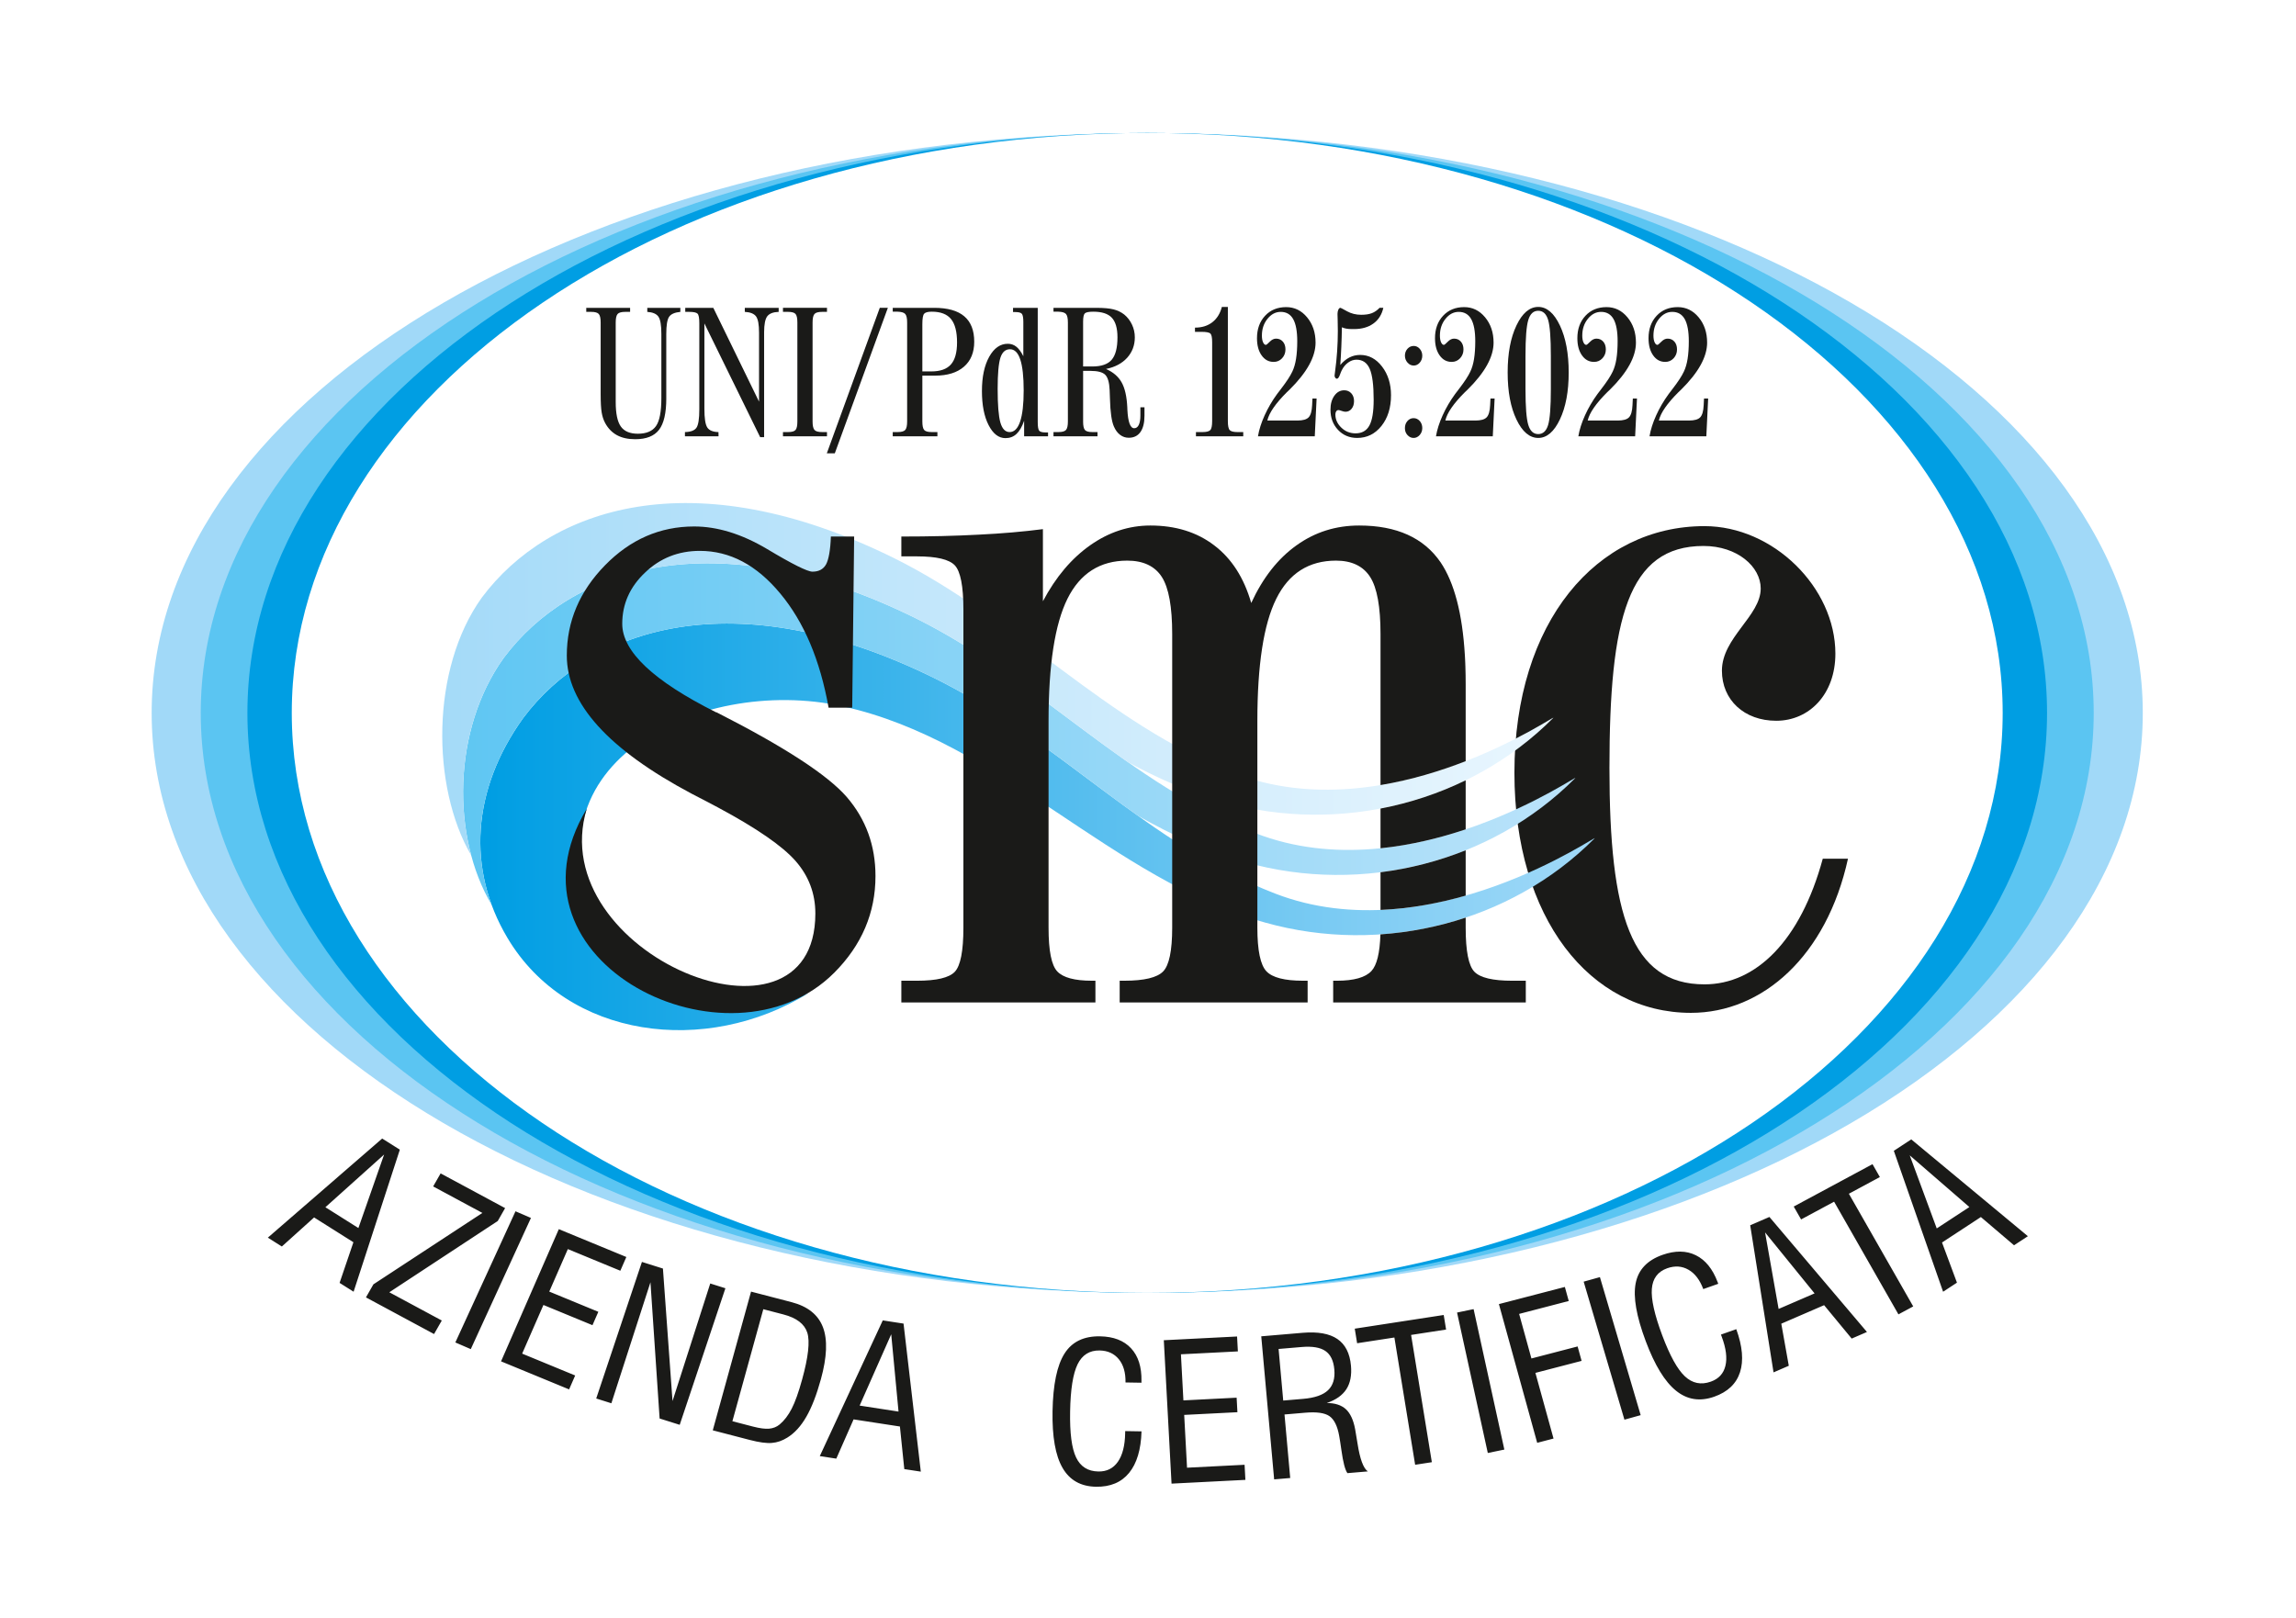
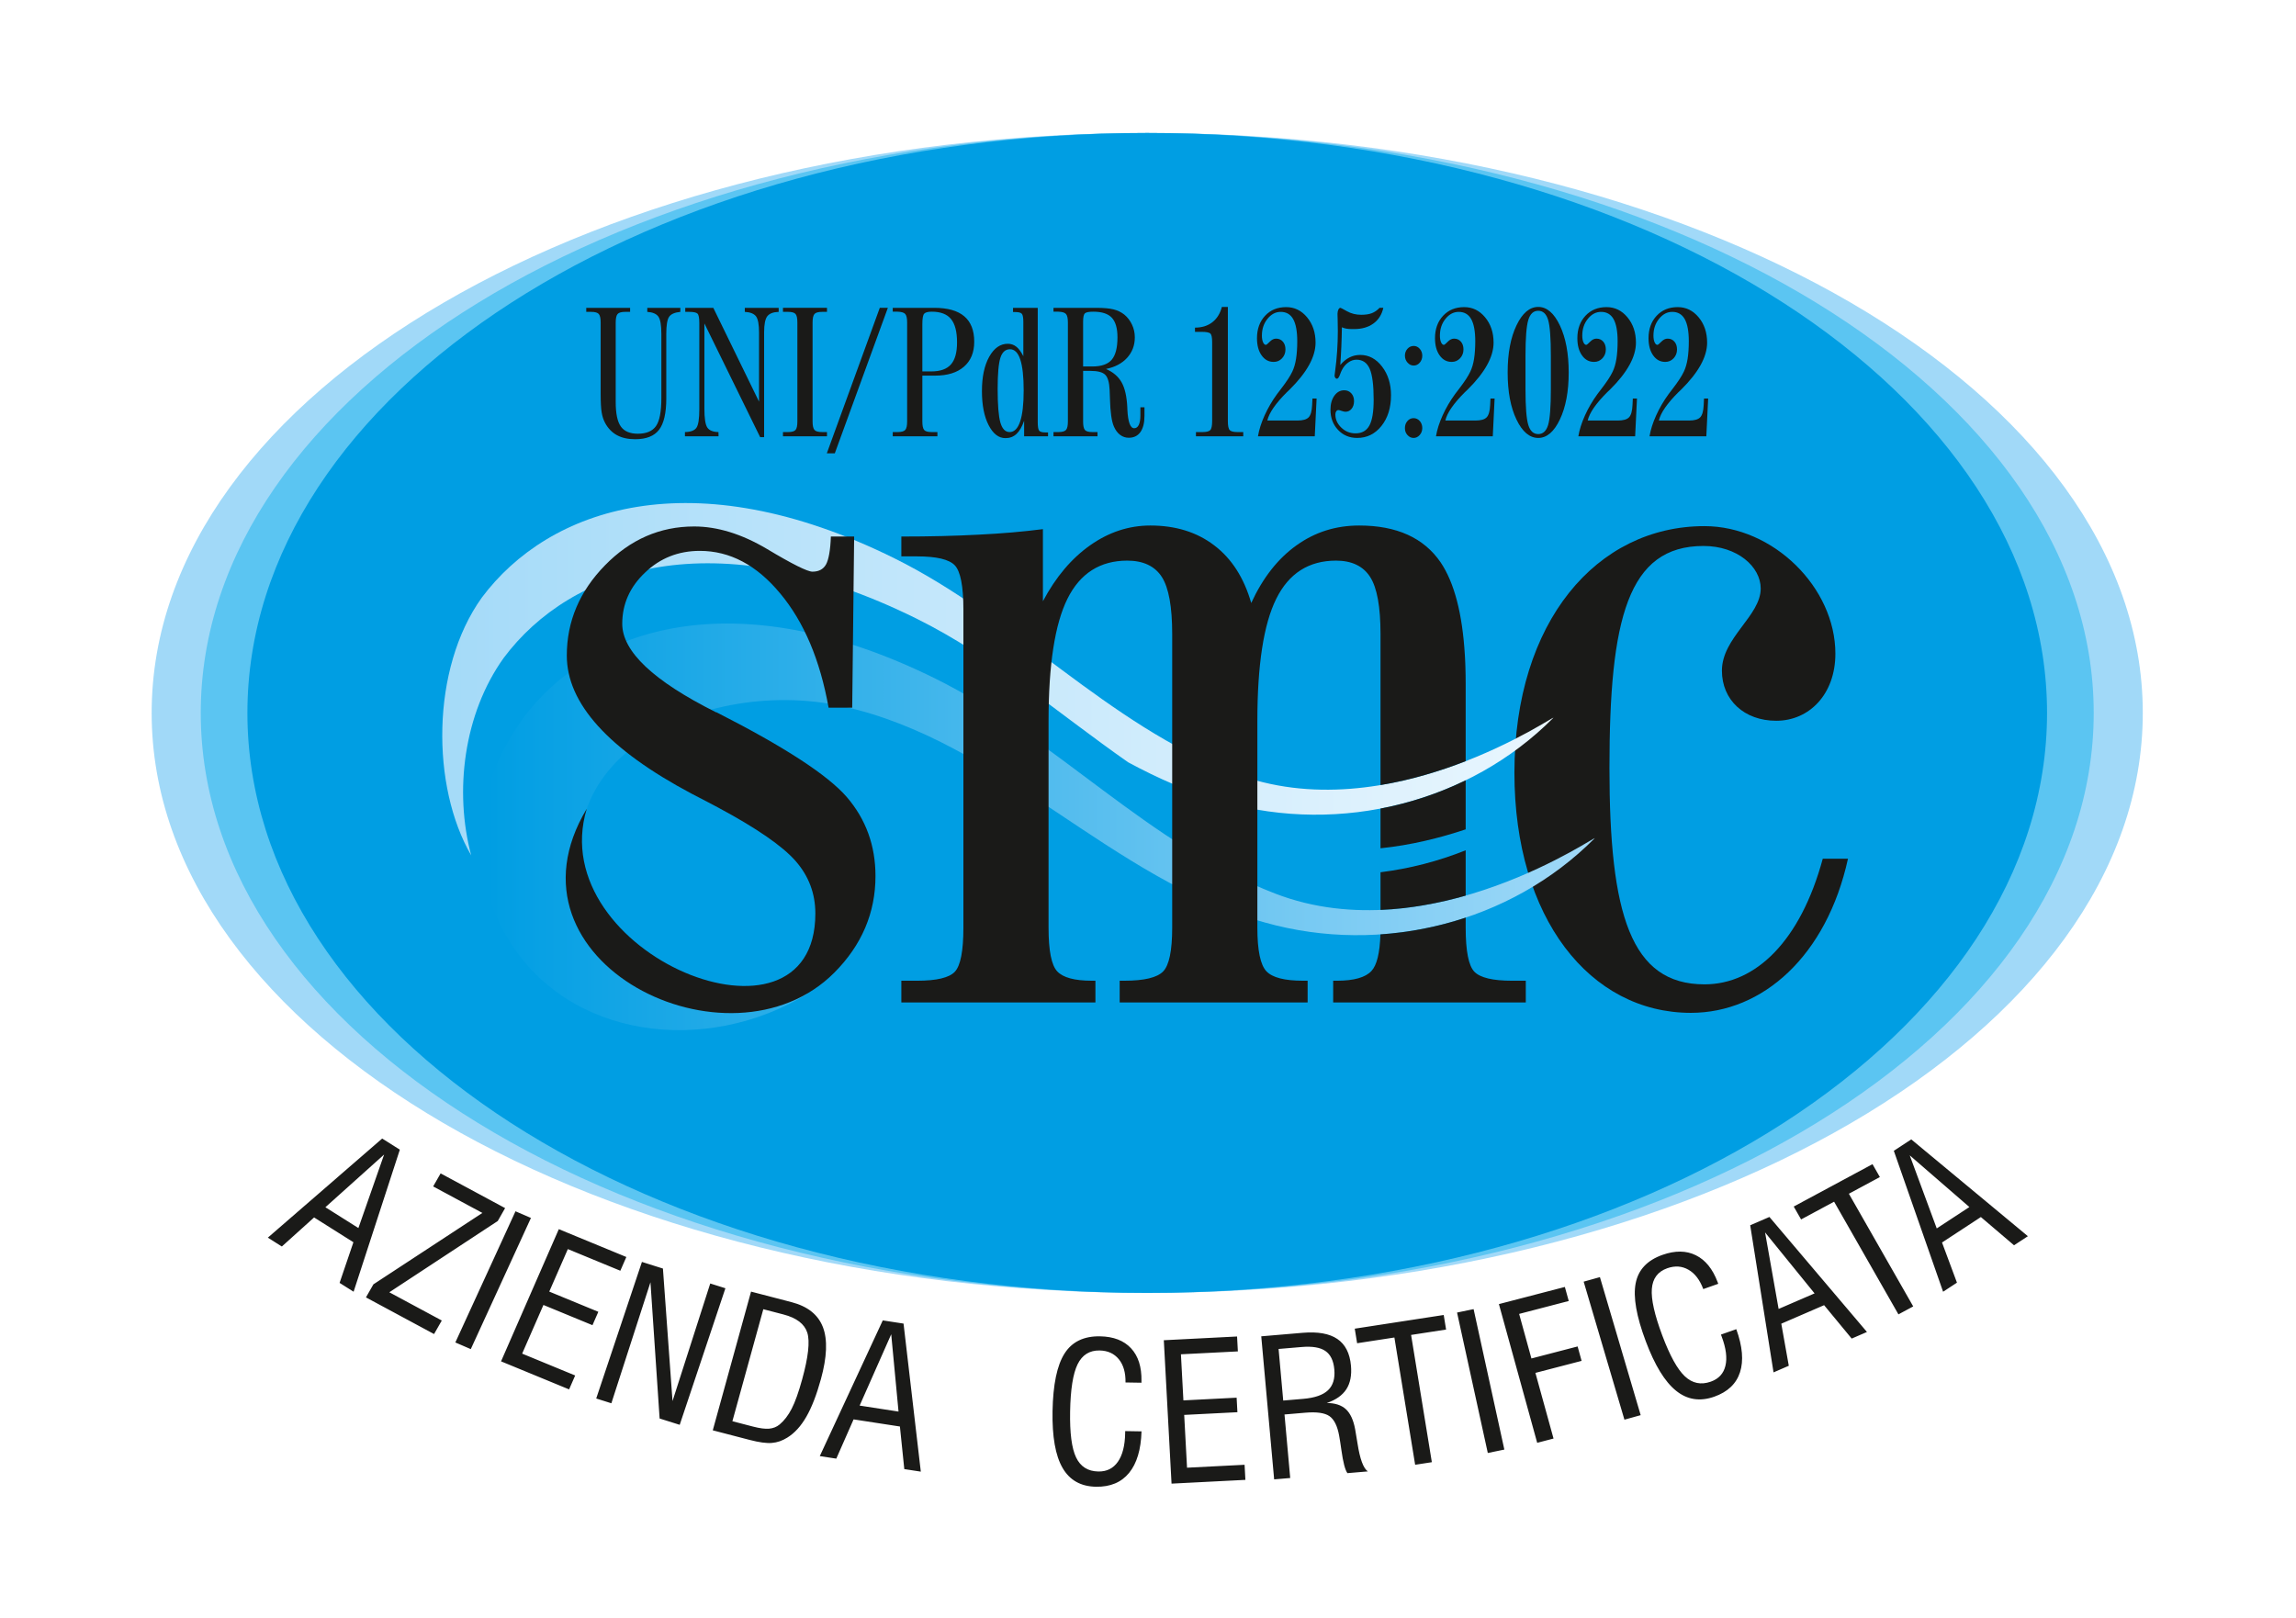
<svg xmlns="http://www.w3.org/2000/svg" id="Livello_1" version="1.1" viewBox="0 0 595.276 419.528">
  <defs>
    <style>
      .st0, .st1, .st2, .st3, .st4 {
        fill-rule: evenodd;
      }

      .st0, .st5 {
        fill: #fff;
      }

      .st6, .st2 {
        fill: #1a1a18;
      }

      .st1 {
        fill: #5bc5f2;
      }

      .st7 {
        clip-path: url(#clippath-1);
      }

      .st8 {
        clip-path: url(#clippath-2);
      }

      .st9 {
        clip-rule: evenodd;
        fill: none;
      }

      .st10 {
        fill: url(#Sfumatura_senza_nome);
      }

      .st3 {
        fill: #009ee3;
      }

      .st11 {
        fill: url(#Sfumatura_senza_nome_3);
      }

      .st12 {
        fill: url(#Sfumatura_senza_nome_2);
      }

      .st4 {
        fill: #a1d9f8;
      }

      .st13 {
        clip-path: url(#clippath);
      }
    </style>
    <clipPath id="clippath">
      <path class="st9" d="M242.624,176.022c31.201,15.452,54.945,42.936,87.976,55.68,40.272,15.538,84.554-16.049,82.795-14.281-21.74,21.861-55.022,30.344-85.413,21.797-40.09-11.27-68.499-46.991-109.374-56.046-38.015-8.423-85.669,16.234-61.751,58.476,10.044,17.738,34.03,23.466,52.728,15.904-26.538,16.348-62.472,11.89-78.064-14.424-10.511-17.74-9.206-38.37,4.109-56.921,17.329-23.189,54.485-36.192,106.995-10.186Z" />
    </clipPath>
    <linearGradient id="Sfumatura_senza_nome" data-name="Sfumatura senza nome" x1="126.44" y1="211.959" x2="413.44" y2="211.959" gradientUnits="userSpaceOnUse">
      <stop offset="0" stop-color="#009ee3" />
      <stop offset="1" stop-color="#a1d9f8" />
    </linearGradient>
    <clipPath id="clippath-1">
-       <path class="st9" d="M237.604,160.401c31.201,15.45,54.945,42.934,87.975,55.68,40.272,15.536,84.554-16.053,82.795-14.281-21.742,21.857-55.022,30.342-85.413,21.797-9.885-2.779-19.061-7.048-27.889-12.032-17.236-12.282-33.46-26.142-52.449-35.543-52.511-26.006-89.667-13.003-106.995,10.186-11.239,15.66-13.922,32.801-8.158,48.435-10.496-17.74-10.172-45.517,3.136-64.058,17.329-23.191,54.485-36.192,106.998-10.184Z" />
+       <path class="st9" d="M237.604,160.401Z" />
    </clipPath>
    <linearGradient id="Sfumatura_senza_nome_2" data-name="Sfumatura senza nome 2" x1="106.01" y1="184.518" x2="408.43" y2="184.518" gradientUnits="userSpaceOnUse">
      <stop offset="0" stop-color="#5bc5f2" />
      <stop offset="1" stop-color="#bbe3fa" />
    </linearGradient>
    <clipPath id="clippath-2">
      <path class="st9" d="M231.913,144.782c31.201,15.45,54.945,42.936,87.976,55.682,40.27,15.536,84.552-16.053,82.793-14.281-21.735,21.857-55.022,30.342-85.409,21.795-8.726-2.453-16.903-6.067-24.771-10.31-18.161-12.689-35.017-27.422-54.898-37.268-52.513-26.008-89.669-13.007-106.998,10.184-10.405,14.498-12.873,34.641-8.437,51.22-10.359-17.781-10.504-48.377,2.748-66.839,17.329-23.189,54.487-36.19,106.996-10.184Z" />
    </clipPath>
    <linearGradient id="Sfumatura_senza_nome_3" data-name="Sfumatura senza nome 3" x1="100.53" y1="170.291" x2="402.72" y2="170.291" gradientUnits="userSpaceOnUse">
      <stop offset="0" stop-color="#a1d9f8" />
      <stop offset="1" stop-color="#e9f6fe" />
    </linearGradient>
  </defs>
  <rect class="st5" width="595.276" height="419.528" />
  <path class="st4" d="M297.435,34.482c142.531,0,258.116,67.343,258.116,150.381,0,83.04-115.586,150.384-258.116,150.384-142.526,0-258.114-67.343-258.114-150.384,0-83.038,115.588-150.381,258.114-150.381" />
  <path class="st1" d="M297.435,34.482c135.502,0,245.392,67.343,245.392,150.381,0,83.04-109.891,150.384-245.392,150.384-135.499,0-245.388-67.343-245.388-150.384,0-83.038,109.889-150.381,245.388-150.381" />
  <path class="st3" d="M297.435,34.482c128.822,0,233.294,67.343,233.294,150.381,0,83.04-104.472,150.384-233.294,150.384-128.819,0-233.29-67.343-233.29-150.384,0-83.038,104.47-150.381,233.29-150.381" />
-   <path class="st0" d="M297.435,34.482c122.472,0,221.792,67.343,221.792,150.381,0,83.04-99.32,150.384-221.792,150.384-122.47,0-221.788-67.343-221.788-150.384,0-83.038,99.318-150.381,221.788-150.381" />
  <path class="st2" d="M479.12,222.662h-6.535c-5.782,21.312-17.348,32.582-30.672,32.582-19.107,0-24.637-18.128-24.637-56.102,0-38.707,4.774-57.572,24.387-57.572,8.797,0,14.83,5.392,14.83,11.027,0,7.105-10.056,12.738-10.056,21.314,0,7.593,5.782,12.984,14.081,12.984,8.547,0,15.336-6.861,15.336-17.397,0-17.147-16.092-33.07-33.941-33.07-27.907,0-49.275,24.742-49.275,63.94,0,37.726,19.608,62.265,45.756,62.265,18.603,0,35.194-14.739,40.726-39.973" />
  <g class="st13">
    <rect class="st10" x="121.008" y="150.016" width="294.145" height="123.884" />
  </g>
  <g class="st7">
    <rect class="st12" x="116.974" y="134.393" width="293.16" height="100.25" />
  </g>
  <g class="st8">
    <rect class="st11" x="111.665" y="118.776" width="292.775" height="103.029" />
  </g>
  <path class="st2" d="M152.123,209.719c-11.376,37.654,59.271,66.457,59.271,27.154,0-5.187-1.716-9.719-5.111-13.597-3.395-3.878-10.054-8.491-20.03-13.841-1.59-.859-3.855-2.042-6.87-3.593-21.62-11.473-32.429-23.437-32.429-35.849,0-8.861,3.308-16.658,9.889-23.395,6.577-6.738,14.287-10.083,23.129-10.083,6.032,0,12.361,1.958,18.894,5.838,6.54,3.919,10.477,5.879,11.776,5.879,1.633,0,2.808-.611,3.521-1.879.667-1.223,1.128-3.632,1.253-7.227h6.036l-.504,44.383h-6.118c-2.218-12.371-6.366-22.21-12.528-29.601-6.118-7.392-13.073-11.066-20.866-11.066-5.532,0-10.306,1.877-14.202,5.635-3.938,3.715-5.908,8.165-5.908,13.269,0,7.186,8.084,14.82,24.302,22.945h.126c17.595,8.943,28.87,16.292,33.813,22.008,4.943,5.757,7.417,12.575,7.417,20.455,0,9.554-3.566,17.926-10.686,25.07-27.118,27.201-88.11-2.67-64.176-42.504" />
  <path class="st2" d="M380.002,202.333v12.718c-6.69,2.24-14.19,4.101-22.08,4.908v-10.298c7.665-1.464,15.103-3.927,22.08-7.328M380.002,220.475v11.76c-6.825,1.947-14.312,3.384-22.08,3.707v-9.763c7.593-.95,15.026-2.87,22.08-5.703ZM380.002,237.938v2.606c0,6.085.756,9.883,2.261,11.434,1.509,1.553,4.78,2.327,9.763,2.327h3.562v5.635h-49.942v-5.635h.962c4.442,0,7.417-.857,8.966-2.531,1.39-1.501,2.174-4.642,2.323-9.486,7.545-.512,14.985-1.98,22.105-4.349ZM233.689,259.94v-5.635h4.064c5.07,0,8.338-.774,9.802-2.327,1.466-1.551,2.224-5.346,2.224-11.432v-82.516c0-6.044-.758-9.88-2.224-11.433-1.464-1.551-4.733-2.327-9.802-2.327h-4.064v-5.146c7.374,0,14.033-.161,20.069-.487,5.99-.287,11.565-.776,16.635-1.429v18.698c3.349-6.327,7.458-11.146,12.278-14.535,4.818-3.388,10.013-5.103,15.586-5.103,6.535,0,12.065,1.714,16.548,5.144,4.528,3.43,7.713,8.41,9.598,14.944,3.015-6.534,6.911-11.514,11.729-14.944,4.78-3.43,10.182-5.144,16.259-5.144,9.719,0,16.759,3.184,21.118,9.553,3.537,5.257,5.641,13.261,6.281,24.077.008.097.013.198.017.297.004.008.004.014.004.023v.014c.002.006.002.012.002.018.01.194.019.388.029.585v.006c.002.023.002.043.006.064v.006c.004.151.014.3.019.448.002.039.006.074.008.112v.002c.002.039.002.076.002.113.008.134.012.269.021.403.002.056.004.114.004.169v.004c.002.037.002.076.004.113v.021c.008.138.012.277.019.415,0,.029.002.058.002.085.05,1.493.077,3.035.077,4.626v19.953c-6.492,2.528-14.015,4.853-22.08,6.197v-39.171c0-7.025-.882-11.964-2.684-14.783-1.799-2.816-4.774-4.245-8.84-4.245-7.083,0-12.235,3.306-15.501,9.881-3.269,6.575-4.904,17.149-4.904,31.723v53.57c0,5.92.797,9.676,2.346,11.31,1.551,1.633,4.696,2.449,9.47,2.449h1.216v5.635h-48.728v-5.635h1.214c5.152,0,8.505-.815,10.054-2.407,1.551-1.592,2.348-5.348,2.348-11.351v-76.146c0-7.025-.882-11.964-2.682-14.783-1.801-2.816-4.82-4.245-8.968-4.245-7.039,0-12.235,3.306-15.501,9.881-3.269,6.575-4.904,17.149-4.904,31.723v53.57c0,6.003.758,9.759,2.263,11.351,1.507,1.592,4.483,2.407,8.927,2.407h.962v5.635h-50.32Z" />
  <path class="st6" d="M503.78,334.95l-12.776-36.545,4.522-2.961,30.235,25.105-3.591,2.354-8.596-7.322-10.073,6.6,3.872,10.415-3.593,2.354ZM502.132,318.53l8.462-5.544-15.464-13.403,7.002,18.948ZM492.201,340.82l-16.682-29.221-8.555,4.605-1.91-3.345,20.424-10.991,1.908,3.343-8.033,4.326,16.682,29.22-3.835,2.063ZM459.819,355.857l-6.05-38.143,4.983-2.153,25.287,29.823-3.958,1.712-7.153-8.66-11.099,4.801,1.945,10.909-3.954,1.712ZM461.135,339.41l9.323-4.031-12.834-15.809,3.51,19.84ZM446.183,346.061l3.975-1.406c1.615,4.452,1.935,8.179.967,11.175-.967,2.99-3.195,5.104-6.676,6.335-3.715,1.311-7.017.793-9.914-1.553-2.905-2.337-5.521-6.62-7.845-12.825-2.433-6.482-3.306-11.485-2.618-15.014.677-3.523,2.996-5.982,6.946-7.38,3.291-1.163,6.176-1.132,8.654.095,2.482,1.222,4.367,3.548,5.652,6.967l.163.436-3.884,1.371c-.898-2.398-2.174-4.072-3.845-5.022-1.667-.96-3.498-1.084-5.495-.38-2.449.865-3.783,2.645-3.995,5.338-.211,2.695.69,6.711,2.701,12.078,1.968,5.243,3.915,8.778,5.854,10.601,1.943,1.827,4.181,2.29,6.729,1.39,2.042-.723,3.308-2.092,3.791-4.105.494-2.017.171-4.541-.958-7.557l-.202-.543ZM421.16,368.125l-10.568-35.791,4.213-1.175,10.568,35.791-4.213,1.175ZM398.543,374.123l-9.926-35.969,17.097-4.446,1.008,3.643-12.862,3.349,3.186,11.555,11.977-3.118,1.032,3.739-11.976,3.114,4.7,17.029-4.235,1.103ZM385.737,376.762l-7.971-36.417,4.291-.886,7.971,36.419-4.291.884ZM366.9,379.818l-5.381-33-9.664,1.485-.613-3.777,23.065-3.548.615,3.777-9.073,1.396,5.381,33-4.33.667ZM330.345,383.601l-3.343-37.092,10.715-.911c3.956-.334,6.957.198,9.019,1.604,2.061,1.4,3.234,3.711,3.523,6.913.223,2.492-.172,4.53-1.196,6.116-1.029,1.579-2.72,2.775-5.08,3.572,2.133,0,3.773.535,4.946,1.592,1.163,1.072,1.97,2.808,2.414,5.212.169.89.372,2.123.62,3.709.626,4.02,1.516,6.432,2.672,7.221l-5.292.448c-.601-.809-1.121-2.792-1.561-5.955-.227-1.588-.415-2.835-.586-3.76-.459-2.538-1.301-4.221-2.521-5.071-1.216-.839-3.285-1.138-6.215-.89l-5.433.465,1.482,16.474-4.163.353ZM332.699,363.165l5.183-.44c2.998-.254,5.14-1.001,6.432-2.236,1.297-1.237,1.844-3.029,1.631-5.391-.202-2.269-.971-3.859-2.309-4.78-1.326-.923-3.38-1.272-6.137-1.037l-6.003.508,1.202,13.377ZM303.741,384.708l-2.003-37.185,18.991-.966.208,3.866-14.764.75.644,11.952,13.796-.702.206,3.766-13.798.7.737,13.69,14.919-.76.213,3.913-19.15.977ZM291.725,371.086l4.231.072c-.136,4.718-1.212,8.307-3.219,10.766-2.009,2.457-4.871,3.653-8.576,3.591-3.948-.066-6.845-1.699-8.683-4.898-1.844-3.19-2.709-8.101-2.589-14.702.124-6.897,1.16-11.873,3.101-14.93,1.927-3.052,5.003-4.545,9.203-4.471,3.506.056,6.188,1.094,8.047,3.097,1.869,2.005,2.767,4.832,2.705,8.474l-.01.458-4.128-.068c.043-2.55-.533-4.557-1.737-6.028-1.206-1.474-2.868-2.23-4.991-2.267-2.608-.043-4.508,1.154-5.701,3.591-1.191,2.445-1.832,6.511-1.933,12.22-.103,5.575.409,9.554,1.553,11.931,1.138,2.383,3.052,3.593,5.767,3.638,2.174.039,3.859-.799,5.057-2.509,1.202-1.716,1.836-4.181,1.891-7.39l.01-.578ZM212.544,377.57l16.329-35.188,5.385.828,4.477,38.387-4.281-.657-1.138-11.045-12.011-1.846-4.481,10.178-4.281-.657ZM222.875,364.472l10.083,1.551-1.896-20.044-8.187,18.494ZM184.8,370.883l9.922-35.965,10.486,2.726c4.2,1.096,6.92,3.263,8.154,6.507,1.235,3.244,1.055,7.733-.531,13.479-1.113,4.045-2.369,7.293-3.777,9.738-1.402,2.445-3.054,4.247-4.941,5.412-1.286.805-2.608,1.262-3.987,1.371-1.369.124-3.285-.136-5.757-.778l-9.569-2.49ZM189.886,368.525l5.358,1.392c1.734.45,3.118.634,4.171.541,1.047-.095,1.947-.456,2.697-1.074,1.212-1.01,2.261-2.379,3.149-4.111.896-1.741,1.794-4.266,2.707-7.582,1.602-5.805,2.048-9.85,1.34-12.115-.723-2.271-2.786-3.851-6.197-4.739l-5.21-1.357-8.016,29.045ZM154.58,362.63l11.851-35.411,5.445,1.718,2.486,34.362,9.781-30.488,3.93,1.237-11.848,35.411-5.208-1.64-2.375-35.328-10.137,31.38-3.925-1.241ZM129.906,352.999l14.977-34.275,17.508,7.219-1.559,3.562-13.608-5.612-4.818,11.018,12.722,5.243-1.52,3.469-12.714-5.243-5.518,12.619,13.748,5.666-1.576,3.607-17.645-7.273ZM118.056,348.101l15.594-34.011,4.004,1.728-15.596,34.013-4.002-1.73ZM94.879,336.414l1.935-3.384,28.252-18.514-12.763-6.87,1.935-3.382,16.72,9.001-1.904,3.343-28.118,18.481,13.608,7.324-2.005,3.508-17.659-9.507ZM69.441,320.925l29.648-25.7,4.578,2.887-11.989,36.834-3.634-2.29,3.585-10.539-10.194-6.432-8.359,7.533-3.634-2.292ZM84.363,313.039l8.559,5.396,6.665-19.059-15.225,13.663Z" />
  <path class="st6" d="M172.746,103.302c0,3.817-.63,6.533-1.888,8.156-1.252,1.623-3.316,2.431-6.173,2.431-1.867,0-3.443-.348-4.738-1.053-1.287-.705-2.312-1.766-3.076-3.191-.41-.768-.707-1.671-.877-2.692-.177-1.029-.262-2.653-.262-4.878v-18.443c0-1.101-.162-1.837-.488-2.209-.318-.372-.976-.555-1.966-.555h-1.28v-1.045h11.37v1.045h-1.265c-.997,0-1.655.182-1.98.555-.325.372-.488,1.109-.488,2.209v20.621c0,2.985.445,5.1,1.329,6.343.884,1.243,2.355,1.869,4.412,1.869,2.199,0,3.762-.657,4.695-1.972.933-1.314,1.4-3.746,1.4-7.285v-16.63c0-2.249-.255-3.738-.764-4.466-.516-.736-1.478-1.148-2.885-1.243v-1.045h8.57v1.045c-1.45.143-2.425.562-2.913,1.275-.488.713-.735,2.201-.735,4.482v16.677Z" />
  <path class="st6" d="M177.583,113.13v-1.093c1.492-.032,2.482-.404,2.984-1.125.495-.721.742-2.305.742-4.767v-22.331c0-1.362-.155-2.193-.473-2.495-.318-.301-1.04-.451-2.157-.451h-1.018v-1.045h7.276l11.858,24.327v-17.904c0-2.083-.254-3.484-.771-4.197-.516-.705-1.492-1.101-2.921-1.18v-1.045h8.782v1.045c-1.435.048-2.425.436-2.97,1.156-.537.728-.806,2.106-.806,4.133v27.202h-1.025l-14.46-29.498v22.102c0,2.487.247,4.118.749,4.878.502.768,1.47,1.164,2.899,1.196l.021,1.093h-8.711Z" />
  <path class="st6" d="M210.675,109.281c0,1.093.163,1.829.488,2.201.325.372.983.555,1.98.555h1.266v1.093h-11.412v-1.093h1.329c.969,0,1.612-.182,1.93-.547.318-.364.474-1.101.474-2.209v-25.657c0-1.109-.156-1.845-.474-2.209-.318-.364-.962-.547-1.93-.547h-1.329v-1.045h11.412v1.045h-1.266c-.997,0-1.655.182-1.98.555-.325.372-.488,1.109-.488,2.201v25.657Z" />
  <polygon class="st6" points="216.438 117.548 214.366 117.548 228.098 79.822 230.191 79.822 216.438 117.548" />
  <path class="st6" d="M239.135,109.281c0,1.109.155,1.845.467,2.209.311.364.962.547,1.944.547h1.492v1.093h-11.582v-1.093h1.266c.997,0,1.655-.182,1.98-.555.325-.372.488-1.109.488-2.201v-25.657c0-1.093-.163-1.829-.488-2.201-.325-.372-.983-.57-1.98-.602h-1.266v-.998h10.776c3.465,0,6.053.729,7.771,2.194,1.718,1.457,2.581,3.658,2.581,6.596,0,2.763-.884,4.925-2.659,6.469-1.775,1.544-4.271,2.32-7.488,2.32h-3.302v11.878ZM239.135,96.31h2.326c2.319,0,4.009-.602,5.07-1.798,1.068-1.196,1.598-3.104,1.598-5.717,0-2.764-.516-4.783-1.556-6.058-1.032-1.275-2.701-1.917-4.992-1.917-.997,0-1.655.174-1.973.523-.319.348-.474,1.259-.474,2.724v12.243Z" />
  <path class="st6" d="M265.319,83.529c0-1.124-.127-1.845-.382-2.154-.255-.309-.827-.459-1.711-.459h-.58v-1.093h6.406v29.641c0,1.172.127,1.916.375,2.217.247.301.799.451,1.655.451h.643v.998h-6.201v-4.038c-.537,1.552-1.195,2.692-1.973,3.421-.778.729-1.732,1.093-2.864,1.093-1.768,0-3.224-1.124-4.377-3.381-1.153-2.249-1.725-5.195-1.725-8.829,0-3.667.629-6.628,1.881-8.877,1.259-2.257,2.864-3.381,4.823-3.381.841,0,1.577.253,2.22.768.644.515,1.244,1.331,1.81,2.463v-8.837ZM261.763,112.037c1.202,0,2.107-.911,2.722-2.724.608-1.822.919-4.506.919-8.061,0-3.587-.297-6.264-.884-8.038-.58-1.766-1.478-2.653-2.673-2.653-1.174,0-2.001.736-2.475,2.201-.474,1.473-.714,4.158-.714,8.069,0,4.15.233,7.048.7,8.711.474,1.663,1.273,2.495,2.404,2.495Z" />
  <path class="st6" d="M280.812,109.273c0,1.116.155,1.853.467,2.217.311.364.955.547,1.938.547h1.329v1.093h-11.413v-1.093h1.266c.997,0,1.655-.182,1.98-.555.326-.372.488-1.109.488-2.209v-25.649c0-1.093-.162-1.829-.488-2.201-.325-.372-.983-.57-1.98-.602h-1.266v-.998h11.102c1.93,0,3.429.135,4.483.404,1.061.269,1.987.72,2.786,1.354.842.697,1.506,1.568,1.987,2.597.488,1.037.729,2.138.729,3.294,0,2.067-.665,3.833-1.987,5.298-1.322,1.457-3.154,2.431-5.48,2.906,1.845.808,3.189,1.956,4.038,3.461.848,1.497,1.343,3.658,1.478,6.47,0,.142.007.348.021.626.163,3.207.757,4.807,1.768,4.807.516,0,.912-.285,1.188-.855.276-.578.417-1.394.417-2.463v-2.114h1.061v2.209c0,1.829-.354,3.231-1.053,4.221-.707.982-1.711,1.473-3.02,1.473-.827,0-1.57-.245-2.234-.744-.664-.491-1.202-1.212-1.612-2.154-.594-1.322-.941-3.738-1.032-7.269-.028-.974-.057-1.726-.085-2.249-.085-1.924-.46-3.223-1.131-3.904-.672-.681-1.952-1.021-3.832-1.021h-1.909v13.106ZM280.812,95.027h2.404c2.348,0,4.023-.586,5.013-1.75.997-1.164,1.492-3.104,1.492-5.805,0-2.352-.488-4.047-1.464-5.084-.969-1.046-2.574-1.568-4.815-1.568-1.159,0-1.888.151-2.185.444-.297.293-.445,1.014-.445,2.178v11.585Z" />
  <path class="st6" d="M310.071,113.13v-1.093h1.697c1.004,0,1.676-.166,2.008-.507.332-.34.495-1.125.495-2.344v-20.447c0-1.18-.142-1.917-.431-2.225-.29-.309-1.068-.467-2.319-.467h-1.704v-1.093c1.796,0,3.295-.467,4.504-1.402,1.202-.934,2.022-2.257,2.468-3.967h1.556v29.601c0,1.235.163,2.019.495,2.352.332.332.997.499,2.008.499h1.485v1.093h-12.261Z" />
  <path class="st6" d="M326.151,113.13c.276-1.687.849-3.492,1.718-5.416.87-1.924,1.951-3.777,3.245-5.551.226-.309.573-.776,1.061-1.393,1.393-1.814,2.348-3.279,2.878-4.411.438-.911.764-2.012.969-3.31.205-1.299.311-2.827.311-4.569,0-2.566-.353-4.482-1.053-5.733-.707-1.251-1.782-1.877-3.232-1.877-1.322,0-2.468.602-3.429,1.798-.969,1.196-1.45,2.645-1.45,4.348,0,.705.099,1.291.297,1.734.206.451.446.673.736.673.142,0,.474-.269.997-.808.523-.539,1.068-.808,1.633-.808.735,0,1.322.261,1.775.776.445.515.672,1.188.672,2.019,0,.91-.297,1.679-.884,2.304-.587.626-1.308.935-2.164.935-1.301,0-2.347-.562-3.139-1.695-.799-1.125-1.195-2.605-1.195-4.45,0-2.376.7-4.316,2.093-5.812,1.393-1.497,3.217-2.249,5.473-2.249,2.15,0,3.96.879,5.423,2.645,1.464,1.758,2.199,3.952,2.199,6.565,0,3.682-2.241,7.737-6.731,12.179-.304.293-.538.514-.7.665-1.464,1.457-2.616,2.796-3.458,4.015-.849,1.219-1.386,2.336-1.619,3.342h7.799c1.407,0,2.383-.277,2.913-.831.537-.562.834-1.608.905-3.152l.085-1.718h1.075l-.474,9.788h-14.729Z" />
  <path class="st6" d="M347.491,94.639c.736-.871,1.527-1.521,2.383-1.956.863-.436,1.789-.649,2.786-.649,2.234,0,4.129,1.014,5.671,3.033,1.541,2.019,2.312,4.49,2.312,7.412,0,3.239-.827,5.891-2.475,7.966-1.655,2.075-3.755,3.112-6.293,3.112-2.008,0-3.663-.697-4.971-2.091-1.308-1.393-1.959-3.136-1.959-5.226,0-1.465.332-2.677,1.004-3.619.672-.942,1.52-1.418,2.56-1.418.742,0,1.358.261,1.831.776.474.523.714,1.196.714,2.035,0,.8-.212,1.465-.629,1.98-.424.522-.948.776-1.584.776-.262,0-.594-.071-.99-.214-.403-.15-.679-.222-.827-.222-.233,0-.424.103-.58.309-.149.214-.226.483-.226.824,0,1.291.509,2.423,1.534,3.413,1.018.99,2.249,1.489,3.691,1.489,1.655,0,2.857-.673,3.592-2.027.742-1.354,1.11-3.579,1.11-6.676,0-3.777-.339-6.454-1.025-8.03-.686-1.576-1.831-2.368-3.437-2.368-.749,0-1.463.245-2.149.744-.686.491-1.244,1.164-1.669,2.019-.127.246-.269.602-.438,1.061-.262.744-.53,1.117-.82,1.117-.156,0-.29-.087-.417-.253-.12-.174-.184-.356-.184-.554,0-.111.042-.451.127-1.022.481-3.508.721-7.024.721-10.532,0-.927-.014-1.877-.043-2.859-.028-.982-.042-1.512-.042-1.592,0-.42.078-.784.219-1.101.148-.317.332-.475.552-.475.071,0,.643.301,1.718.903,1.082.602,2.305.903,3.67.903,1.117,0,2.037-.143,2.751-.42.707-.277,1.379-.736,1.994-1.386h.976c-.389,1.758-1.252,3.12-2.581,4.079-1.336.958-3.005,1.433-5.013,1.433h-.474c-.636,0-1.16-.04-1.556-.119-.403-.071-.778-.19-1.117-.348-.028,1.781-.078,3.476-.148,5.084-.071,1.608-.156,3.167-.269,4.688" />
  <path class="st6" d="M364.249,110.999c0-.729.219-1.338.651-1.829.438-.499.969-.744,1.591-.744.63,0,1.167.246,1.605.744.431.491.651,1.109.651,1.829,0,.697-.227,1.299-.672,1.806-.453.499-.976.752-1.584.752-.594,0-1.117-.245-1.57-.729-.445-.491-.672-1.069-.672-1.734v-.095ZM364.249,92.231c0-.705.219-1.306.665-1.797.438-.483.983-.729,1.612-.729.608,0,1.131.246,1.57.744.431.491.651,1.093.651,1.782,0,.697-.219,1.299-.651,1.806-.439.499-.961.752-1.57.752-.622,0-1.152-.254-1.605-.768-.445-.507-.672-1.109-.672-1.79Z" />
  <path class="st6" d="M372.303,113.13c.276-1.687.849-3.492,1.718-5.416.87-1.924,1.951-3.777,3.245-5.551.226-.309.573-.776,1.061-1.393,1.393-1.814,2.348-3.279,2.878-4.411.438-.911.764-2.012.969-3.31.205-1.299.311-2.827.311-4.569,0-2.566-.353-4.482-1.053-5.733-.707-1.251-1.782-1.877-3.232-1.877-1.322,0-2.468.602-3.429,1.798-.969,1.196-1.45,2.645-1.45,4.348,0,.705.099,1.291.297,1.734.205.451.446.673.736.673.141,0,.474-.269.997-.808.523-.539,1.068-.808,1.633-.808.735,0,1.322.261,1.775.776.445.515.672,1.188.672,2.019,0,.91-.297,1.679-.884,2.304-.587.626-1.308.935-2.164.935-1.301,0-2.347-.562-3.139-1.695-.799-1.125-1.195-2.605-1.195-4.45,0-2.376.7-4.316,2.093-5.812,1.393-1.497,3.217-2.249,5.473-2.249,2.15,0,3.96.879,5.423,2.645,1.464,1.758,2.199,3.952,2.199,6.565,0,3.682-2.241,7.737-6.731,12.179-.304.293-.538.514-.7.665-1.464,1.457-2.616,2.796-3.458,4.015-.849,1.219-1.386,2.336-1.619,3.342h7.799c1.407,0,2.383-.277,2.914-.831.537-.562.834-1.608.905-3.152l.085-1.718h1.075l-.474,9.788h-14.729Z" />
  <path class="st6" d="M398.819,113.557c-2.235,0-4.122-1.584-5.643-4.759-1.527-3.168-2.291-7.238-2.291-12.203,0-4.965.764-9.043,2.291-12.227,1.52-3.191,3.408-4.783,5.643-4.783,2.22,0,4.094,1.607,5.614,4.815,1.52,3.207,2.277,7.277,2.277,12.195,0,4.902-.757,8.956-2.277,12.156-1.52,3.207-3.394,4.807-5.614,4.807M395.509,92.279v8.608c0,4.624.24,7.729.728,9.305.481,1.576,1.337,2.368,2.574,2.368,1.23,0,2.079-.784,2.559-2.344.474-1.56.714-4.672.714-9.328v-8.608c0-4.672-.24-7.792-.714-9.352-.48-1.56-1.329-2.344-2.559-2.344-1.237,0-2.093.792-2.574,2.376-.488,1.592-.728,4.696-.728,9.321Z" />
  <path class="st6" d="M409.213,113.13c.276-1.687.849-3.492,1.718-5.416.87-1.924,1.951-3.777,3.245-5.551.226-.309.573-.776,1.061-1.393,1.393-1.814,2.348-3.279,2.878-4.411.438-.911.763-2.012.969-3.31.205-1.299.311-2.827.311-4.569,0-2.566-.353-4.482-1.053-5.733-.707-1.251-1.782-1.877-3.232-1.877-1.322,0-2.468.602-3.429,1.798-.969,1.196-1.45,2.645-1.45,4.348,0,.705.099,1.291.297,1.734.206.451.446.673.736.673.141,0,.474-.269.997-.808.523-.539,1.068-.808,1.633-.808.735,0,1.322.261,1.775.776.445.515.672,1.188.672,2.019,0,.91-.297,1.679-.884,2.304-.587.626-1.308.935-2.164.935-1.301,0-2.347-.562-3.139-1.695-.799-1.125-1.195-2.605-1.195-4.45,0-2.376.7-4.316,2.093-5.812,1.393-1.497,3.217-2.249,5.473-2.249,2.15,0,3.96.879,5.423,2.645,1.464,1.758,2.199,3.952,2.199,6.565,0,3.682-2.241,7.737-6.731,12.179-.304.293-.538.514-.7.665-1.464,1.457-2.616,2.796-3.458,4.015-.849,1.219-1.386,2.336-1.619,3.342h7.799c1.407,0,2.383-.277,2.913-.831.537-.562.834-1.608.905-3.152l.085-1.718h1.075l-.474,9.788h-14.729Z" />
  <path class="st6" d="M427.668,113.13c.276-1.687.849-3.492,1.718-5.416.87-1.924,1.952-3.777,3.245-5.551.226-.309.573-.776,1.061-1.393,1.393-1.814,2.348-3.279,2.878-4.411.438-.911.764-2.012.969-3.31.205-1.299.311-2.827.311-4.569,0-2.566-.353-4.482-1.054-5.733-.707-1.251-1.782-1.877-3.232-1.877-1.322,0-2.468.602-3.429,1.798-.969,1.196-1.45,2.645-1.45,4.348,0,.705.099,1.291.297,1.734.205.451.445.673.736.673.141,0,.473-.269.997-.808.523-.539,1.068-.808,1.633-.808.735,0,1.322.261,1.775.776.446.515.672,1.188.672,2.019,0,.91-.297,1.679-.884,2.304-.587.626-1.308.935-2.164.935-1.301,0-2.347-.562-3.139-1.695-.799-1.125-1.195-2.605-1.195-4.45,0-2.376.7-4.316,2.093-5.812,1.393-1.497,3.217-2.249,5.473-2.249,2.15,0,3.96.879,5.424,2.645,1.464,1.758,2.199,3.952,2.199,6.565,0,3.682-2.241,7.737-6.732,12.179-.304.293-.537.514-.7.665-1.464,1.457-2.616,2.796-3.458,4.015-.849,1.219-1.386,2.336-1.619,3.342h7.8c1.407,0,2.383-.277,2.913-.831.538-.562.834-1.608.905-3.152l.085-1.718h1.075l-.474,9.788h-14.729Z" />
</svg>